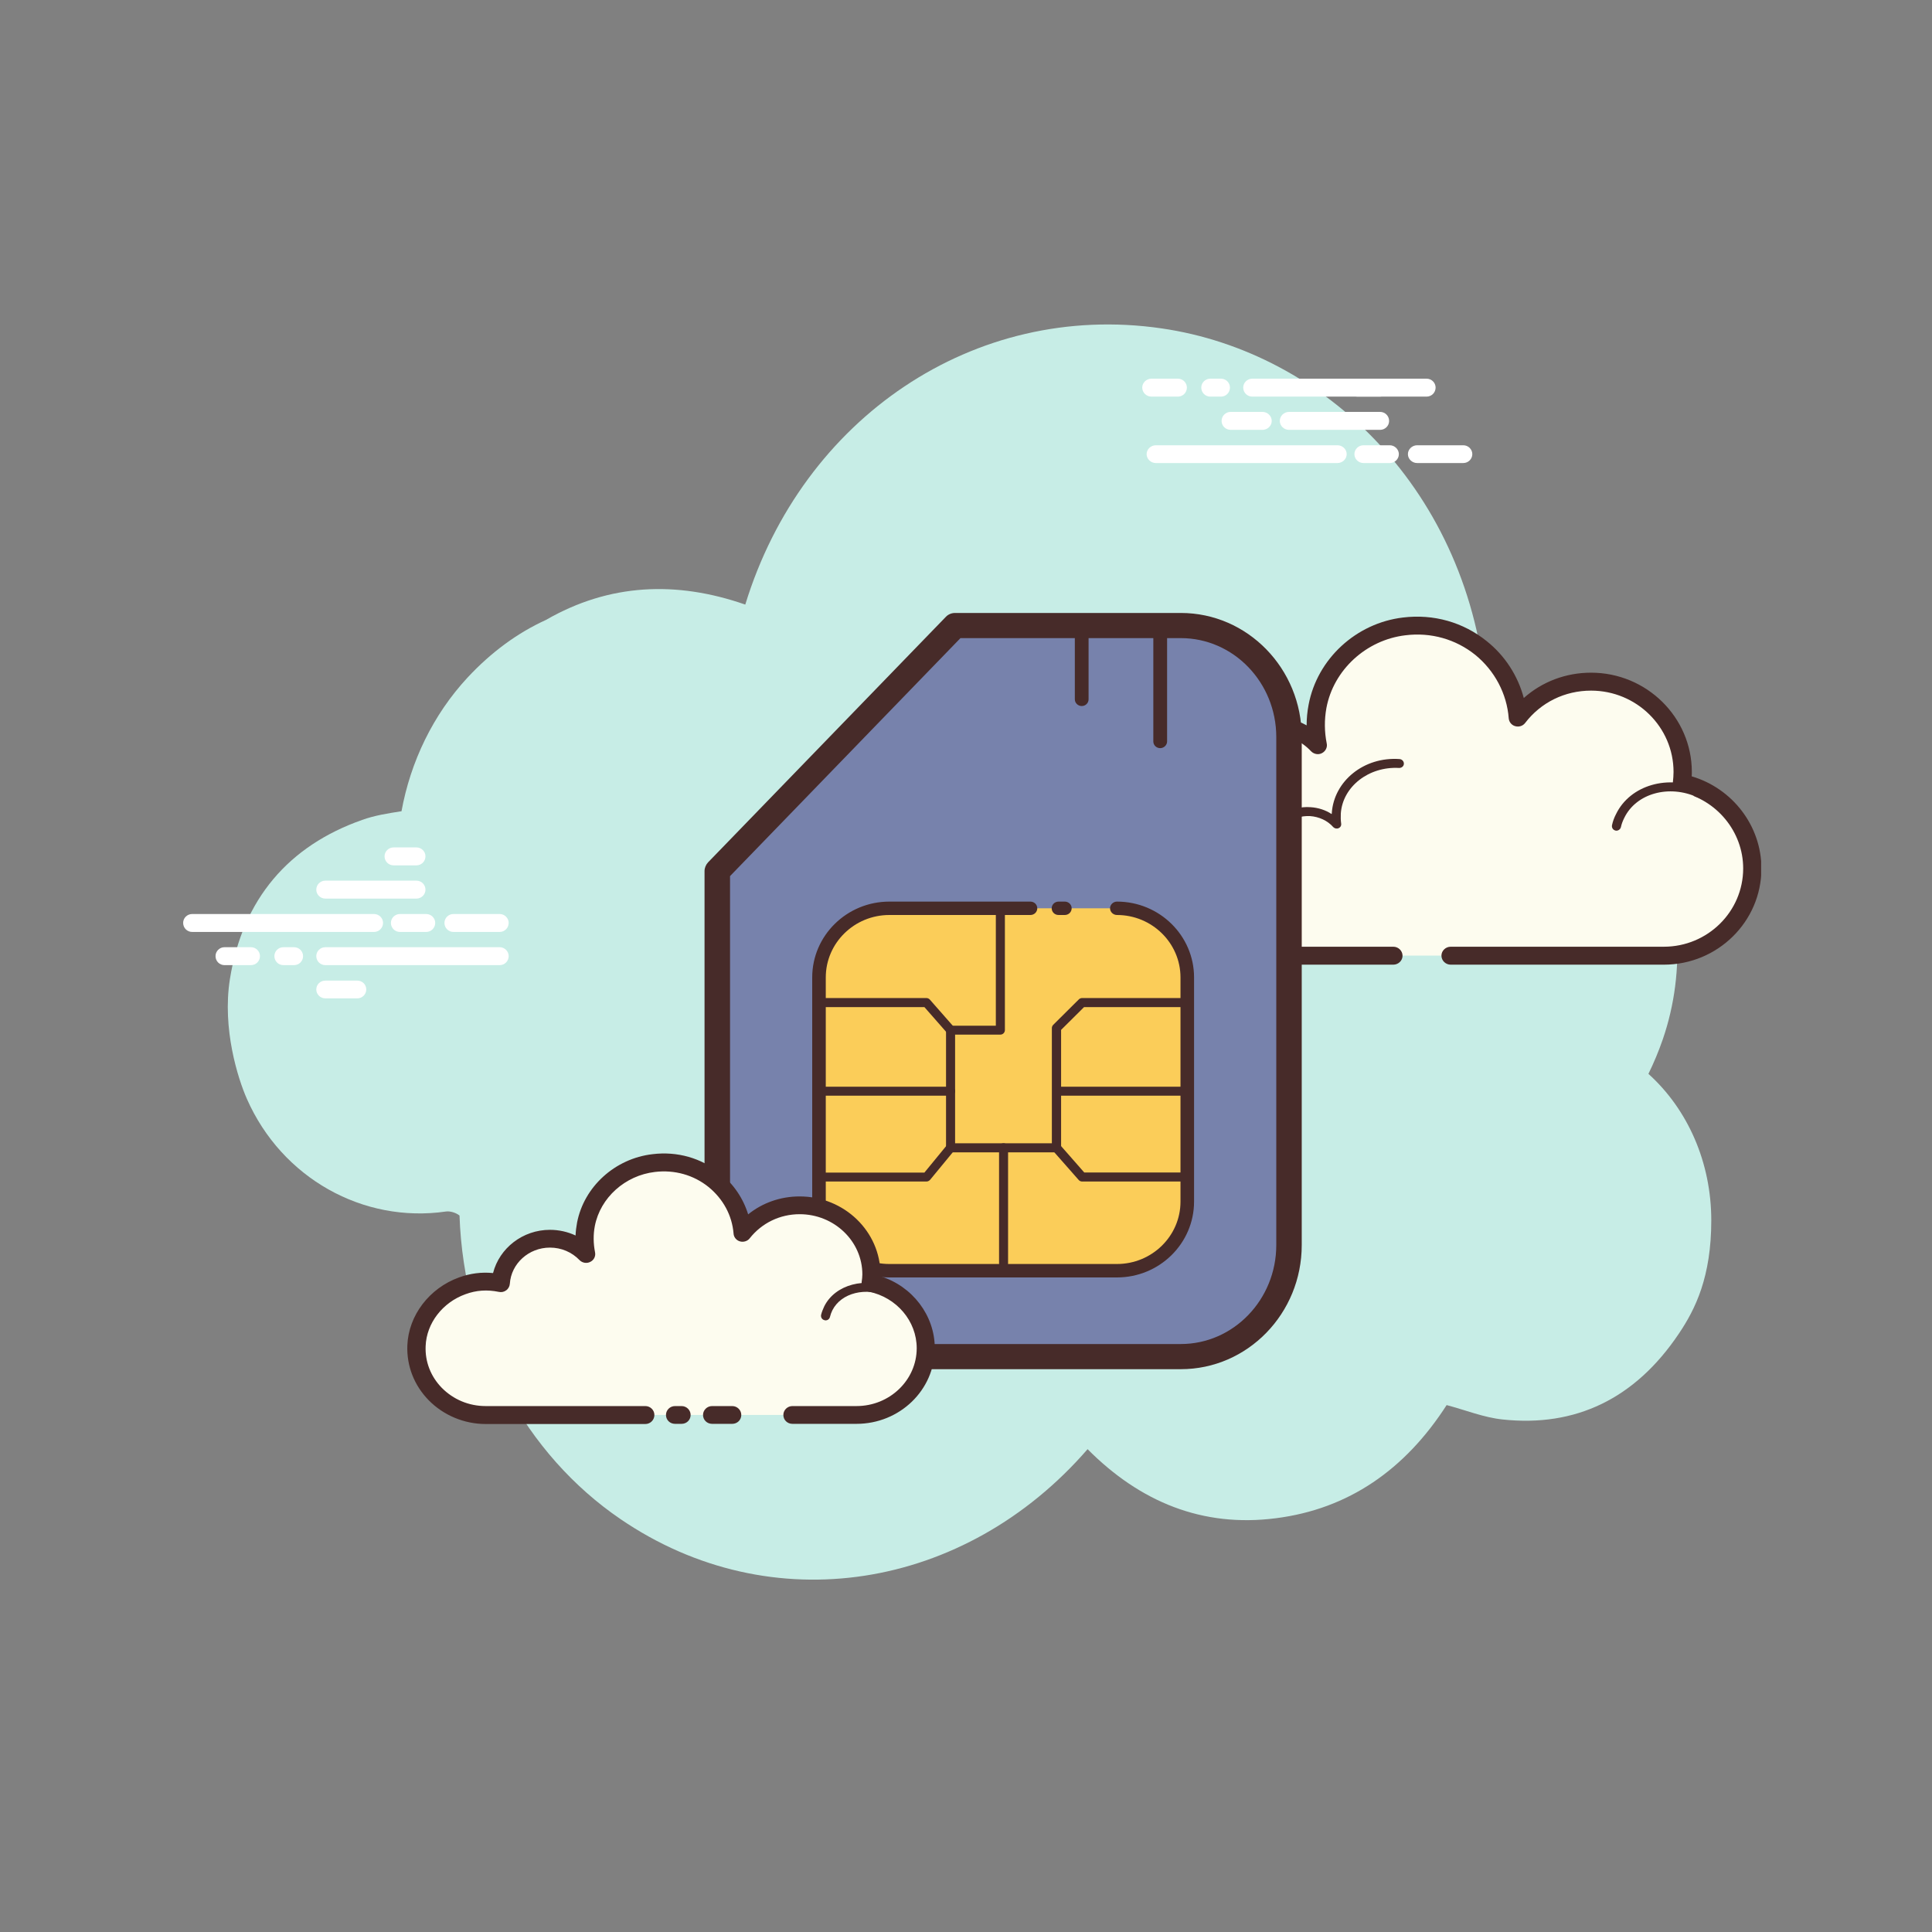
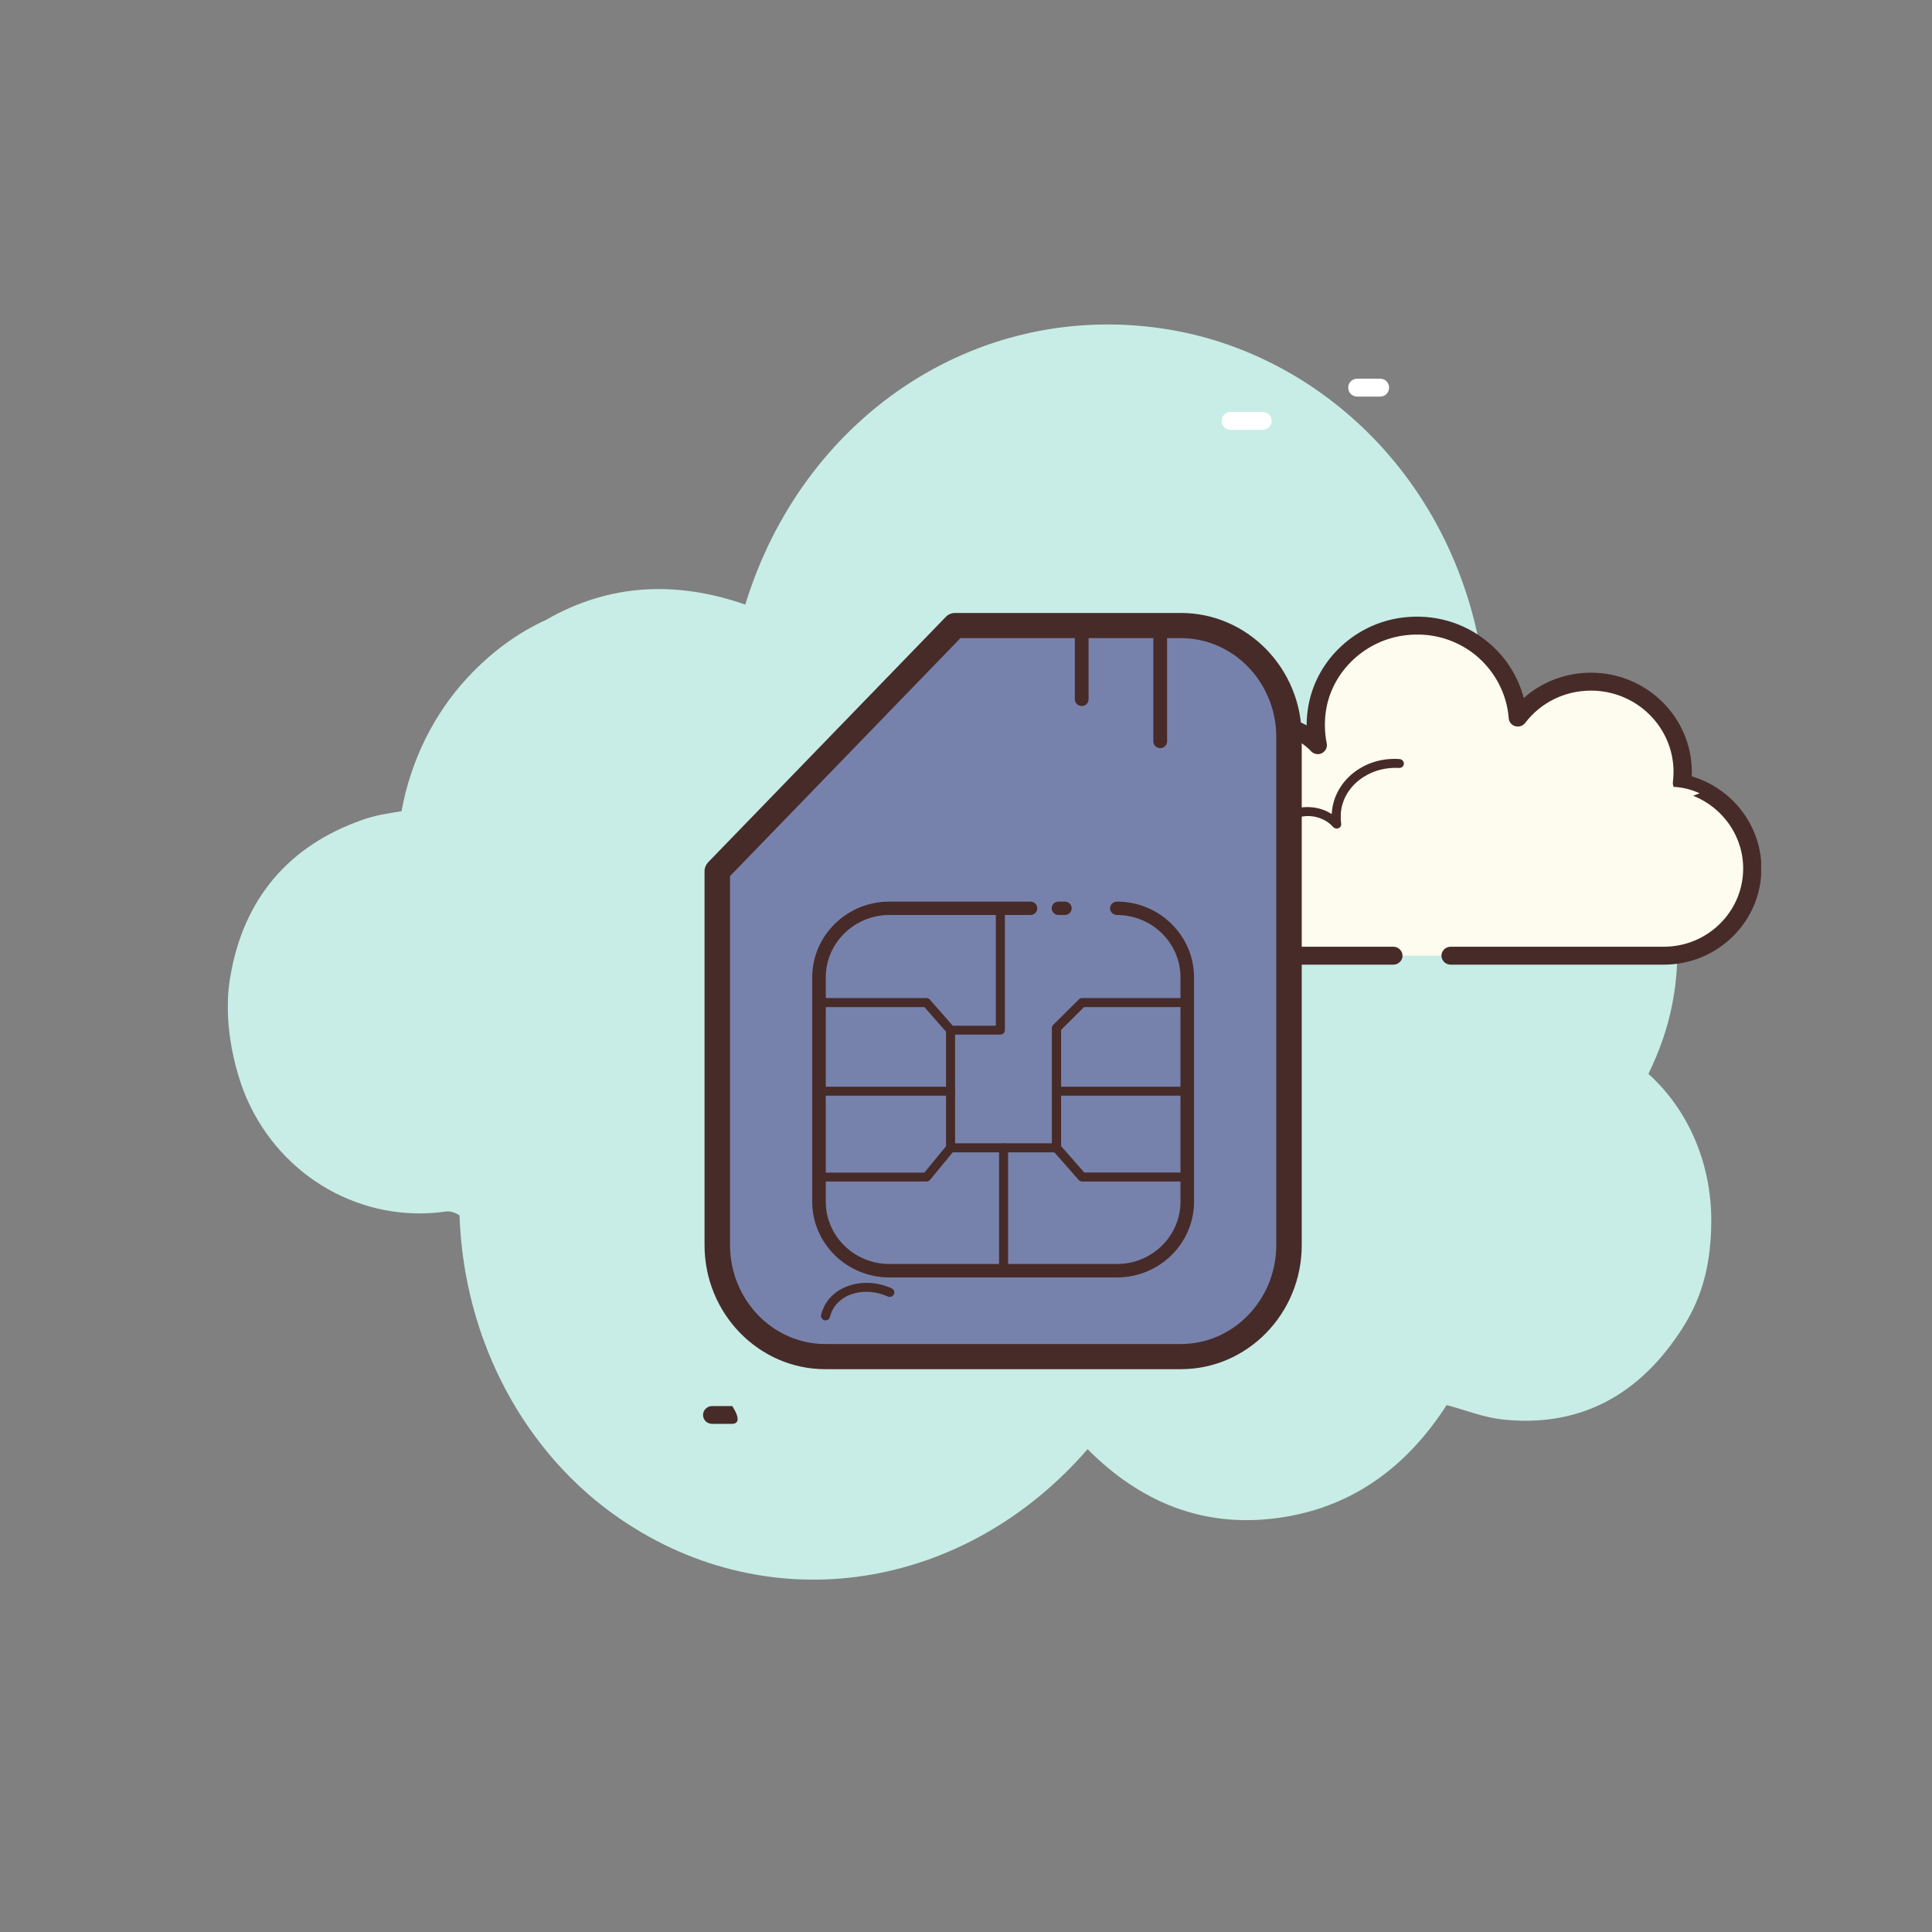
<svg xmlns="http://www.w3.org/2000/svg" width="60" zoomAndPan="magnify" viewBox="0 0 45 45" height="60" preserveAspectRatio="xMidYMid meet" version="1.0">
  <rect x="0" y="0" width="45" height="45" fill="#808080" stroke="none" />
  <defs>
    <clipPath id="9aa775042b">
      <path d="M 5 7.004 L 40 7.004 L 40 37 L 5 37 Z M 5 7.004 " clip-rule="nonzero" />
    </clipPath>
    <clipPath id="82462c0e96">
      <path d="M 25 14 L 41.02 14 L 41.02 23 L 25 23 Z M 25 14 " clip-rule="nonzero" />
    </clipPath>
    <clipPath id="8bf4a2e02e">
-       <path d="M 4.27 8 L 35 8 L 35 24 L 4.27 24 Z M 4.27 8 " clip-rule="nonzero" />
-     </clipPath>
+       </clipPath>
  </defs>
  <g clip-path="url(#9aa775042b)">
    <path fill="#c7ede6" d="M 38.395 25.012 C 38.52 24.758 38.633 24.488 38.73 24.207 C 39.84 20.977 38.16 17.109 34.621 16.176 C 34.238 11.445 30.863 8.199 27.051 7.648 C 22.688 7.016 18.688 9.742 17.359 14.082 C 15.754 13.523 14.191 13.59 12.719 14.438 C 12.051 14.742 11.441 15.191 10.891 15.781 C 10.086 16.648 9.562 17.742 9.352 18.895 C 9.035 18.945 8.727 18.992 8.434 19.098 C 6.727 19.699 5.652 20.938 5.355 22.805 C 5.172 23.965 5.543 25.125 5.75 25.594 C 6.566 27.445 8.461 28.496 10.383 28.219 C 10.48 28.203 10.621 28.246 10.703 28.312 C 10.805 31.273 12.262 33.891 14.453 35.383 C 17.965 37.781 22.48 37.043 25.332 33.754 C 26.555 34.984 28.008 35.582 29.715 35.363 C 31.414 35.148 32.73 34.227 33.695 32.727 C 34.137 32.844 34.559 33.016 34.996 33.062 C 36.699 33.246 38.086 32.578 39.102 31.066 C 39.492 30.488 39.859 29.738 39.859 28.426 C 39.859 27.074 39.312 25.84 38.395 25.012 Z M 38.395 25.012 " fill-opacity="1" fill-rule="nonzero" />
  </g>
  <path fill="#fdfcef" d="M 33.789 22.258 C 33.789 22.258 38.723 22.258 38.754 22.258 C 39.891 22.258 40.816 21.352 40.816 20.227 C 40.816 19.25 40.113 18.434 39.176 18.238 C 39.188 18.152 39.195 18.066 39.195 17.98 C 39.195 16.816 38.238 15.875 37.059 15.875 C 36.359 15.875 35.742 16.207 35.355 16.715 C 35.254 15.418 34.082 14.422 32.707 14.586 C 31.703 14.707 30.875 15.473 30.688 16.449 C 30.629 16.766 30.637 17.07 30.695 17.355 C 30.426 17.07 30.043 16.891 29.617 16.891 C 28.836 16.891 28.195 17.488 28.148 18.246 C 27.793 18.168 27.406 18.172 27 18.324 C 26.223 18.609 25.672 19.332 25.637 20.148 C 25.594 21.305 26.531 22.258 27.699 22.258 C 27.789 22.258 28.098 22.258 28.172 22.258 L 32.457 22.258 " fill-opacity="1" fill-rule="nonzero" />
  <g clip-path="url(#82462c0e96)">
    <path fill="#472b29" d="M 38.754 22.469 L 33.789 22.469 C 33.672 22.469 33.574 22.375 33.574 22.258 C 33.574 22.145 33.672 22.051 33.789 22.051 L 38.754 22.051 C 39.773 22.051 40.602 21.234 40.602 20.227 C 40.602 19.371 39.984 18.621 39.133 18.445 C 39.023 18.422 38.953 18.324 38.965 18.215 C 38.973 18.137 38.98 18.059 38.98 17.98 C 38.98 16.934 38.117 16.086 37.059 16.086 C 36.449 16.086 35.891 16.359 35.523 16.84 C 35.469 16.91 35.379 16.938 35.293 16.914 C 35.207 16.891 35.148 16.816 35.141 16.73 C 35.098 16.156 34.812 15.621 34.363 15.254 C 33.906 14.887 33.328 14.723 32.734 14.797 C 31.82 14.906 31.062 15.602 30.895 16.488 C 30.844 16.77 30.848 17.047 30.902 17.316 C 30.922 17.406 30.875 17.5 30.789 17.543 C 30.707 17.586 30.605 17.566 30.539 17.5 C 30.297 17.242 29.969 17.102 29.613 17.102 C 28.953 17.102 28.402 17.609 28.355 18.262 C 28.352 18.32 28.324 18.379 28.273 18.414 C 28.223 18.449 28.16 18.465 28.102 18.449 C 27.746 18.375 27.41 18.395 27.074 18.52 C 26.371 18.781 25.879 19.438 25.848 20.156 C 25.828 20.656 26.012 21.133 26.363 21.492 C 26.715 21.852 27.191 22.051 27.699 22.051 L 32.453 22.051 C 32.57 22.051 32.668 22.145 32.668 22.262 C 32.668 22.375 32.57 22.469 32.453 22.469 L 27.699 22.469 C 27.074 22.469 26.492 22.227 26.059 21.781 C 25.629 21.34 25.402 20.754 25.426 20.141 C 25.461 19.258 26.062 18.449 26.926 18.129 C 27.262 18.004 27.613 17.965 27.965 18.004 C 28.125 17.25 28.809 16.684 29.617 16.684 C 29.902 16.684 30.188 16.758 30.434 16.895 C 30.434 16.734 30.449 16.574 30.48 16.414 C 30.68 15.348 31.586 14.512 32.68 14.383 C 33.391 14.297 34.082 14.492 34.629 14.934 C 35.055 15.273 35.355 15.742 35.492 16.258 C 35.918 15.879 36.469 15.668 37.059 15.668 C 38.352 15.668 39.406 16.707 39.406 17.98 C 39.406 18.016 39.406 18.051 39.402 18.082 C 40.355 18.363 41.027 19.238 41.027 20.23 C 41.027 21.465 40.008 22.469 38.754 22.469 Z M 38.754 22.469 " fill-opacity="1" fill-rule="nonzero" />
  </g>
  <path fill="#fdfcef" d="M 32.594 17.785 C 31.828 17.734 31.172 18.254 31.125 18.945 C 31.117 19.027 31.121 19.113 31.137 19.195 C 30.988 19.031 30.77 18.922 30.52 18.906 C 30.062 18.875 29.668 19.172 29.609 19.578 C 29.527 19.555 29.441 19.539 29.348 19.535 C 28.68 19.492 28.105 19.945 28.066 20.547 " fill-opacity="1" fill-rule="nonzero" />
  <path fill="#472b29" d="M 28.066 20.652 C 28.062 20.652 28.062 20.652 28.059 20.652 C 28 20.648 27.957 20.598 27.961 20.543 C 28.004 19.883 28.621 19.387 29.355 19.43 C 29.414 19.434 29.469 19.441 29.527 19.453 C 29.645 19.051 30.059 18.766 30.527 18.801 C 30.703 18.812 30.875 18.867 31.016 18.961 C 31.02 18.953 31.02 18.945 31.02 18.938 C 31.07 18.191 31.77 17.621 32.598 17.68 C 32.656 17.684 32.703 17.734 32.699 17.793 C 32.695 17.848 32.648 17.887 32.59 17.887 C 32.59 17.887 32.586 17.887 32.586 17.887 C 31.883 17.848 31.273 18.32 31.23 18.949 C 31.227 19.027 31.227 19.105 31.238 19.18 C 31.246 19.227 31.223 19.27 31.18 19.289 C 31.137 19.309 31.086 19.297 31.055 19.266 C 30.922 19.113 30.723 19.023 30.512 19.008 C 30.109 18.992 29.766 19.238 29.715 19.59 C 29.711 19.621 29.691 19.648 29.668 19.664 C 29.641 19.68 29.613 19.688 29.582 19.676 C 29.5 19.656 29.418 19.645 29.344 19.637 C 28.723 19.598 28.207 20.012 28.172 20.555 C 28.168 20.609 28.121 20.652 28.066 20.652 Z M 28.066 20.652 " fill-opacity="1" fill-rule="nonzero" />
  <path fill="#fdfcef" d="M 39.586 18.477 C 38.871 18.145 38.039 18.379 37.734 19.004 C 37.695 19.082 37.668 19.16 37.648 19.242 " fill-opacity="1" fill-rule="nonzero" />
-   <path fill="#472b29" d="M 37.648 19.348 C 37.641 19.348 37.633 19.348 37.625 19.344 C 37.57 19.332 37.535 19.277 37.547 19.219 C 37.566 19.129 37.598 19.043 37.641 18.961 C 37.969 18.285 38.863 18.027 39.633 18.383 C 39.684 18.41 39.707 18.469 39.684 18.523 C 39.656 18.574 39.594 18.598 39.543 18.574 C 38.879 18.266 38.109 18.477 37.832 19.051 C 37.797 19.121 37.77 19.191 37.754 19.266 C 37.742 19.312 37.699 19.348 37.648 19.348 Z M 37.648 19.348 " fill-opacity="1" fill-rule="nonzero" />
  <g clip-path="url(#8bf4a2e02e)">
    <path fill="#ffffff" d="M 8.711 21.707 L 4.477 21.707 C 4.359 21.707 4.266 21.613 4.266 21.496 C 4.266 21.383 4.359 21.289 4.477 21.289 L 8.711 21.289 C 8.828 21.289 8.922 21.383 8.922 21.496 C 8.922 21.613 8.828 21.707 8.711 21.707 Z M 9.926 21.707 L 9.316 21.707 C 9.199 21.707 9.105 21.613 9.105 21.496 C 9.105 21.383 9.199 21.289 9.316 21.289 L 9.926 21.289 C 10.043 21.289 10.137 21.383 10.137 21.496 C 10.137 21.613 10.043 21.707 9.926 21.707 Z M 11.637 21.707 L 10.562 21.707 C 10.445 21.707 10.352 21.613 10.352 21.496 C 10.352 21.383 10.445 21.289 10.562 21.289 L 11.637 21.289 C 11.754 21.289 11.848 21.383 11.848 21.496 C 11.848 21.613 11.754 21.707 11.637 21.707 Z M 11.637 22.48 L 7.578 22.48 C 7.461 22.48 7.367 22.387 7.367 22.27 C 7.367 22.156 7.461 22.062 7.578 22.062 L 11.637 22.062 C 11.754 22.062 11.848 22.156 11.848 22.27 C 11.848 22.387 11.754 22.48 11.637 22.48 Z M 6.848 22.48 L 6.602 22.48 C 6.484 22.48 6.391 22.387 6.391 22.27 C 6.391 22.156 6.484 22.062 6.602 22.062 L 6.848 22.062 C 6.965 22.062 7.059 22.156 7.059 22.27 C 7.059 22.387 6.965 22.48 6.848 22.48 Z M 5.844 22.48 L 5.23 22.48 C 5.113 22.48 5.02 22.387 5.02 22.27 C 5.02 22.156 5.113 22.062 5.23 22.062 L 5.844 22.062 C 5.961 22.062 6.055 22.156 6.055 22.27 C 6.055 22.387 5.961 22.48 5.844 22.48 Z M 9.699 20.93 L 7.578 20.93 C 7.461 20.93 7.367 20.836 7.367 20.723 C 7.367 20.605 7.461 20.512 7.578 20.512 L 9.699 20.512 C 9.816 20.512 9.91 20.605 9.91 20.723 C 9.91 20.836 9.816 20.93 9.699 20.93 Z M 9.699 20.156 L 9.168 20.156 C 9.051 20.156 8.957 20.062 8.957 19.945 C 8.957 19.832 9.051 19.738 9.168 19.738 L 9.699 19.738 C 9.816 19.738 9.91 19.832 9.91 19.945 C 9.91 20.062 9.816 20.156 9.699 20.156 Z M 8.32 23.254 L 7.578 23.254 C 7.461 23.254 7.367 23.16 7.367 23.047 C 7.367 22.93 7.461 22.84 7.578 22.84 L 8.32 22.84 C 8.438 22.84 8.531 22.93 8.531 23.047 C 8.531 23.16 8.438 23.254 8.32 23.254 Z M 31.152 10.785 L 26.922 10.785 C 26.805 10.785 26.707 10.691 26.707 10.578 C 26.707 10.465 26.805 10.371 26.922 10.371 L 31.152 10.371 C 31.27 10.371 31.367 10.465 31.367 10.578 C 31.367 10.691 31.27 10.785 31.152 10.785 Z M 32.371 10.785 L 31.758 10.785 C 31.641 10.785 31.547 10.691 31.547 10.578 C 31.547 10.465 31.641 10.371 31.758 10.371 L 32.371 10.371 C 32.484 10.371 32.582 10.465 32.582 10.578 C 32.582 10.691 32.488 10.785 32.371 10.785 Z M 34.082 10.785 L 33.008 10.785 C 32.891 10.785 32.793 10.691 32.793 10.578 C 32.793 10.465 32.891 10.371 33.008 10.371 L 34.082 10.371 C 34.199 10.371 34.293 10.465 34.293 10.578 C 34.293 10.691 34.199 10.785 34.082 10.785 Z M 33.227 9.238 L 29.168 9.238 C 29.051 9.238 28.957 9.145 28.957 9.027 C 28.957 8.914 29.051 8.82 29.168 8.82 L 33.227 8.82 C 33.344 8.82 33.438 8.914 33.438 9.027 C 33.438 9.145 33.344 9.238 33.227 9.238 Z M 28.438 9.238 L 28.191 9.238 C 28.074 9.238 27.98 9.145 27.98 9.027 C 27.98 8.914 28.074 8.82 28.191 8.82 L 28.438 8.82 C 28.555 8.82 28.648 8.914 28.648 9.027 C 28.648 9.145 28.555 9.238 28.438 9.238 Z M 27.434 9.238 L 26.82 9.238 C 26.703 9.238 26.605 9.145 26.605 9.027 C 26.605 8.914 26.703 8.82 26.82 8.82 L 27.434 8.82 C 27.551 8.82 27.645 8.914 27.645 9.027 C 27.645 9.145 27.551 9.238 27.434 9.238 Z M 32.145 10.012 L 30.023 10.012 C 29.906 10.012 29.809 9.918 29.809 9.805 C 29.809 9.688 29.906 9.594 30.023 9.594 L 32.145 9.594 C 32.262 9.594 32.355 9.688 32.355 9.805 C 32.355 9.918 32.262 10.012 32.145 10.012 Z M 32.145 10.012 " fill-opacity="1" fill-rule="nonzero" />
  </g>
  <path fill="#ffffff" d="M 32.145 9.238 L 31.613 9.238 C 31.496 9.238 31.402 9.145 31.402 9.027 C 31.402 8.914 31.496 8.82 31.613 8.82 L 32.145 8.82 C 32.262 8.82 32.355 8.914 32.355 9.027 C 32.355 9.145 32.262 9.238 32.145 9.238 Z M 29.406 10.012 L 28.664 10.012 C 28.547 10.012 28.453 9.918 28.453 9.805 C 28.453 9.688 28.547 9.594 28.664 9.594 L 29.406 9.594 C 29.523 9.594 29.621 9.688 29.621 9.805 C 29.621 9.918 29.523 10.012 29.406 10.012 Z M 29.406 10.012 " fill-opacity="1" fill-rule="nonzero" />
  <path fill="#7782ac" d="M 27.504 14.57 L 22.246 14.57 L 16.707 20.289 L 16.707 29 C 16.707 30.43 17.84 31.598 19.223 31.598 L 27.504 31.598 C 28.891 31.598 30.023 30.43 30.023 29 L 30.023 17.168 C 30.023 15.738 28.891 14.57 27.504 14.57 Z M 27.504 14.57 " fill-opacity="1" fill-rule="nonzero" />
  <path fill="#472b29" d="M 27.504 31.891 L 19.223 31.891 C 17.672 31.891 16.41 30.594 16.41 29 L 16.41 20.289 C 16.41 20.215 16.441 20.141 16.492 20.086 L 22.031 14.367 C 22.086 14.309 22.164 14.277 22.246 14.277 L 27.504 14.277 C 29.059 14.277 30.32 15.574 30.32 17.168 L 30.32 29 C 30.32 30.594 29.059 31.891 27.504 31.891 Z M 17.004 20.406 L 17.004 29 C 17.004 30.27 18 31.305 19.223 31.305 L 27.504 31.305 C 28.73 31.305 29.727 30.27 29.727 29 L 29.727 17.168 C 29.727 15.895 28.73 14.863 27.504 14.863 L 22.371 14.863 Z M 17.004 20.406 " fill-opacity="1" fill-rule="nonzero" />
-   <path fill="#fbcd59" d="M 26.016 21.156 C 26.918 21.156 27.652 21.879 27.652 22.766 L 27.652 27.988 C 27.652 28.875 26.918 29.598 26.016 29.598 L 20.715 29.598 C 19.812 29.598 19.078 28.875 19.078 27.988 L 19.078 22.766 C 19.078 21.879 19.812 21.156 20.715 21.156 L 24 21.156 " fill-opacity="1" fill-rule="nonzero" />
  <path fill="#472b29" d="M 26.016 29.754 L 20.715 29.754 C 19.723 29.754 18.918 28.961 18.918 27.988 L 18.918 22.766 C 18.918 21.793 19.723 21 20.715 21 L 24 21 C 24.09 21 24.16 21.07 24.16 21.156 C 24.16 21.242 24.09 21.312 24 21.312 L 20.715 21.312 C 19.898 21.312 19.234 21.965 19.234 22.766 L 19.234 27.988 C 19.234 28.789 19.898 29.441 20.715 29.441 L 26.016 29.441 C 26.832 29.441 27.496 28.789 27.496 27.988 L 27.496 22.766 C 27.496 21.965 26.832 21.312 26.016 21.312 C 25.93 21.312 25.855 21.242 25.855 21.156 C 25.855 21.07 25.93 21 26.016 21 C 27.008 21 27.812 21.793 27.812 22.766 L 27.812 27.988 C 27.812 28.961 27.008 29.754 26.016 29.754 Z M 26.016 29.754 " fill-opacity="1" fill-rule="nonzero" />
  <path fill="#472b29" d="M 24.609 26.84 L 22.141 26.84 C 22.082 26.84 22.035 26.793 22.035 26.734 L 22.035 23.992 C 22.035 23.938 22.082 23.891 22.141 23.891 L 23.195 23.891 L 23.195 21.156 C 23.195 21.098 23.242 21.051 23.301 21.051 C 23.359 21.051 23.406 21.098 23.406 21.156 L 23.406 23.992 C 23.406 24.051 23.359 24.098 23.301 24.098 L 22.246 24.098 L 22.246 26.629 L 24.5 26.629 L 24.5 23.945 C 24.5 23.918 24.512 23.891 24.531 23.871 L 25.129 23.277 C 25.148 23.258 25.176 23.246 25.207 23.246 L 27.633 23.246 C 27.691 23.246 27.738 23.293 27.738 23.352 C 27.738 23.41 27.691 23.457 27.633 23.457 L 25.25 23.457 L 24.715 23.988 L 24.715 26.734 C 24.715 26.793 24.668 26.84 24.609 26.84 Z M 24.609 26.84 " fill-opacity="1" fill-rule="nonzero" />
  <path fill="#472b29" d="M 22.141 24.098 C 22.113 24.098 22.082 24.086 22.062 24.062 L 21.531 23.457 L 19.078 23.457 C 19.02 23.457 18.969 23.41 18.969 23.352 C 18.969 23.293 19.02 23.246 19.078 23.246 L 21.578 23.246 C 21.609 23.246 21.641 23.262 21.66 23.285 L 22.223 23.926 C 22.258 23.969 22.254 24.035 22.211 24.074 C 22.191 24.09 22.164 24.098 22.141 24.098 Z M 21.578 27.52 L 19.078 27.52 C 19.02 27.52 18.969 27.473 18.969 27.414 C 18.969 27.359 19.02 27.312 19.078 27.312 L 21.531 27.312 L 22.059 26.668 C 22.098 26.625 22.164 26.617 22.207 26.652 C 22.254 26.691 22.262 26.758 22.223 26.801 L 21.664 27.48 C 21.641 27.504 21.613 27.52 21.578 27.52 Z M 27.633 27.52 L 25.207 27.52 C 25.176 27.52 25.145 27.508 25.125 27.484 L 24.527 26.805 C 24.488 26.758 24.496 26.691 24.539 26.656 C 24.582 26.617 24.648 26.625 24.688 26.664 L 25.254 27.309 L 27.637 27.309 C 27.695 27.309 27.742 27.355 27.742 27.414 C 27.742 27.473 27.691 27.52 27.633 27.52 Z M 22.141 25.52 L 19.078 25.52 C 19.02 25.52 18.969 25.473 18.969 25.414 C 18.969 25.355 19.02 25.312 19.078 25.312 L 22.141 25.312 C 22.199 25.312 22.246 25.355 22.246 25.414 C 22.246 25.473 22.199 25.52 22.141 25.52 Z M 27.652 25.52 L 24.656 25.52 C 24.598 25.52 24.551 25.473 24.551 25.414 C 24.551 25.355 24.598 25.312 24.656 25.312 L 27.652 25.312 C 27.711 25.312 27.758 25.355 27.758 25.414 C 27.758 25.473 27.711 25.52 27.652 25.52 Z M 23.375 29.531 C 23.316 29.531 23.27 29.484 23.27 29.426 L 23.27 26.734 C 23.27 26.676 23.316 26.629 23.375 26.629 C 23.434 26.629 23.48 26.676 23.48 26.734 L 23.48 29.426 C 23.48 29.484 23.434 29.531 23.375 29.531 Z M 24.801 21.312 L 24.656 21.312 C 24.566 21.312 24.496 21.242 24.496 21.156 C 24.496 21.07 24.566 21 24.656 21 L 24.801 21 C 24.891 21 24.961 21.07 24.961 21.156 C 24.961 21.242 24.891 21.312 24.801 21.312 Z M 27.023 17.426 C 26.934 17.426 26.863 17.355 26.863 17.27 L 26.863 14.734 C 26.863 14.648 26.934 14.578 27.023 14.578 C 27.109 14.578 27.184 14.648 27.184 14.734 L 27.184 17.27 C 27.184 17.355 27.109 17.426 27.023 17.426 Z M 25.195 16.445 C 25.109 16.445 25.035 16.375 25.035 16.289 L 25.035 14.734 C 25.035 14.648 25.109 14.578 25.195 14.578 C 25.285 14.578 25.355 14.648 25.355 14.734 L 25.355 16.289 C 25.355 16.375 25.285 16.445 25.195 16.445 Z M 25.195 16.445 " fill-opacity="1" fill-rule="nonzero" />
-   <path fill="#fdfcef" d="M 18.457 32.957 C 19.25 32.957 19.941 32.957 19.949 32.957 C 20.84 32.957 21.562 32.262 21.562 31.402 C 21.562 30.656 21.016 30.031 20.281 29.883 C 20.289 29.816 20.297 29.75 20.297 29.684 C 20.297 28.793 19.547 28.074 18.625 28.074 C 18.082 28.074 17.598 28.328 17.293 28.715 C 17.215 27.727 16.301 26.961 15.227 27.09 C 14.441 27.18 13.793 27.766 13.648 28.516 C 13.602 28.754 13.605 28.988 13.652 29.207 C 13.441 28.988 13.145 28.852 12.809 28.852 C 12.199 28.852 11.703 29.309 11.66 29.887 C 11.387 29.828 11.082 29.832 10.766 29.945 C 10.16 30.168 9.727 30.719 9.699 31.34 C 9.664 32.227 10.402 32.957 11.312 32.957 C 11.383 32.957 11.625 32.957 11.68 32.957 L 15.031 32.957 M 15.723 32.957 L 15.875 32.957 " fill-opacity="1" fill-rule="nonzero" />
-   <path fill="#472b29" d="M 19.949 33.164 L 18.457 33.164 C 18.34 33.164 18.246 33.074 18.246 32.957 C 18.246 32.844 18.34 32.75 18.457 32.75 L 19.949 32.75 C 20.723 32.75 21.352 32.145 21.352 31.402 C 21.352 30.77 20.883 30.219 20.238 30.086 C 20.133 30.066 20.059 29.965 20.07 29.855 C 20.078 29.801 20.086 29.742 20.086 29.684 C 20.086 28.91 19.43 28.281 18.625 28.281 C 18.164 28.281 17.742 28.488 17.461 28.844 C 17.41 28.91 17.316 28.938 17.234 28.914 C 17.152 28.891 17.09 28.816 17.086 28.73 C 17.051 28.309 16.844 27.926 16.504 27.648 C 16.156 27.367 15.711 27.242 15.254 27.297 C 14.559 27.379 13.984 27.895 13.855 28.555 C 13.816 28.758 13.82 28.965 13.859 29.164 C 13.879 29.258 13.836 29.348 13.75 29.391 C 13.668 29.434 13.566 29.418 13.5 29.352 C 13.32 29.164 13.074 29.059 12.809 29.059 C 12.316 29.059 11.906 29.43 11.875 29.902 C 11.871 29.961 11.84 30.02 11.789 30.055 C 11.742 30.09 11.68 30.105 11.617 30.09 C 11.348 30.035 11.094 30.051 10.84 30.145 C 10.309 30.336 9.934 30.82 9.914 31.352 C 9.898 31.715 10.031 32.059 10.289 32.324 C 10.559 32.598 10.922 32.75 11.312 32.75 L 15.031 32.75 C 15.148 32.75 15.242 32.844 15.242 32.957 C 15.242 33.074 15.148 33.168 15.031 33.168 L 11.312 33.168 C 10.812 33.168 10.328 32.965 9.984 32.613 C 9.645 32.266 9.469 31.812 9.488 31.336 C 9.516 30.637 10 30.004 10.691 29.754 C 10.949 29.66 11.215 29.625 11.484 29.652 C 11.633 29.07 12.176 28.645 12.809 28.645 C 13.016 28.645 13.223 28.691 13.406 28.777 C 13.41 28.676 13.422 28.578 13.441 28.477 C 13.602 27.641 14.324 26.984 15.199 26.883 C 15.777 26.812 16.332 26.973 16.773 27.328 C 17.086 27.578 17.312 27.914 17.426 28.285 C 17.758 28.016 18.18 27.867 18.625 27.867 C 19.664 27.867 20.508 28.684 20.508 29.684 C 20.508 29.699 20.508 29.711 20.508 29.727 C 21.25 29.957 21.773 30.637 21.773 31.402 C 21.773 32.375 20.957 33.164 19.949 33.164 Z M 15.875 33.164 L 15.723 33.164 C 15.605 33.164 15.512 33.074 15.512 32.957 C 15.512 32.844 15.605 32.75 15.723 32.75 L 15.875 32.75 C 15.992 32.75 16.086 32.844 16.086 32.957 C 16.086 33.074 15.992 33.164 15.875 33.164 Z M 15.875 33.164 " fill-opacity="1" fill-rule="nonzero" />
-   <path fill="#472b29" d="M 19.23 30.754 C 19.223 30.754 19.215 30.754 19.207 30.75 C 19.148 30.738 19.113 30.684 19.125 30.625 C 19.141 30.559 19.168 30.492 19.199 30.426 C 19.453 29.918 20.16 29.73 20.77 30.008 C 20.824 30.035 20.848 30.094 20.82 30.148 C 20.797 30.199 20.73 30.223 20.68 30.199 C 20.172 29.969 19.594 30.109 19.387 30.52 C 19.363 30.57 19.344 30.621 19.332 30.672 C 19.32 30.723 19.277 30.754 19.23 30.754 Z M 17.055 33.164 L 16.586 33.164 C 16.469 33.164 16.375 33.074 16.375 32.957 C 16.375 32.844 16.469 32.75 16.586 32.75 L 17.055 32.75 C 17.172 32.75 17.266 32.844 17.266 32.957 C 17.266 33.074 17.172 33.164 17.055 33.164 Z M 17.055 33.164 " fill-opacity="1" fill-rule="nonzero" />
+   <path fill="#472b29" d="M 19.23 30.754 C 19.223 30.754 19.215 30.754 19.207 30.75 C 19.148 30.738 19.113 30.684 19.125 30.625 C 19.141 30.559 19.168 30.492 19.199 30.426 C 19.453 29.918 20.16 29.73 20.77 30.008 C 20.824 30.035 20.848 30.094 20.82 30.148 C 20.797 30.199 20.73 30.223 20.68 30.199 C 20.172 29.969 19.594 30.109 19.387 30.52 C 19.363 30.57 19.344 30.621 19.332 30.672 C 19.32 30.723 19.277 30.754 19.23 30.754 Z M 17.055 33.164 L 16.586 33.164 C 16.469 33.164 16.375 33.074 16.375 32.957 C 16.375 32.844 16.469 32.75 16.586 32.75 L 17.055 32.75 C 17.266 33.074 17.172 33.164 17.055 33.164 Z M 17.055 33.164 " fill-opacity="1" fill-rule="nonzero" />
</svg>